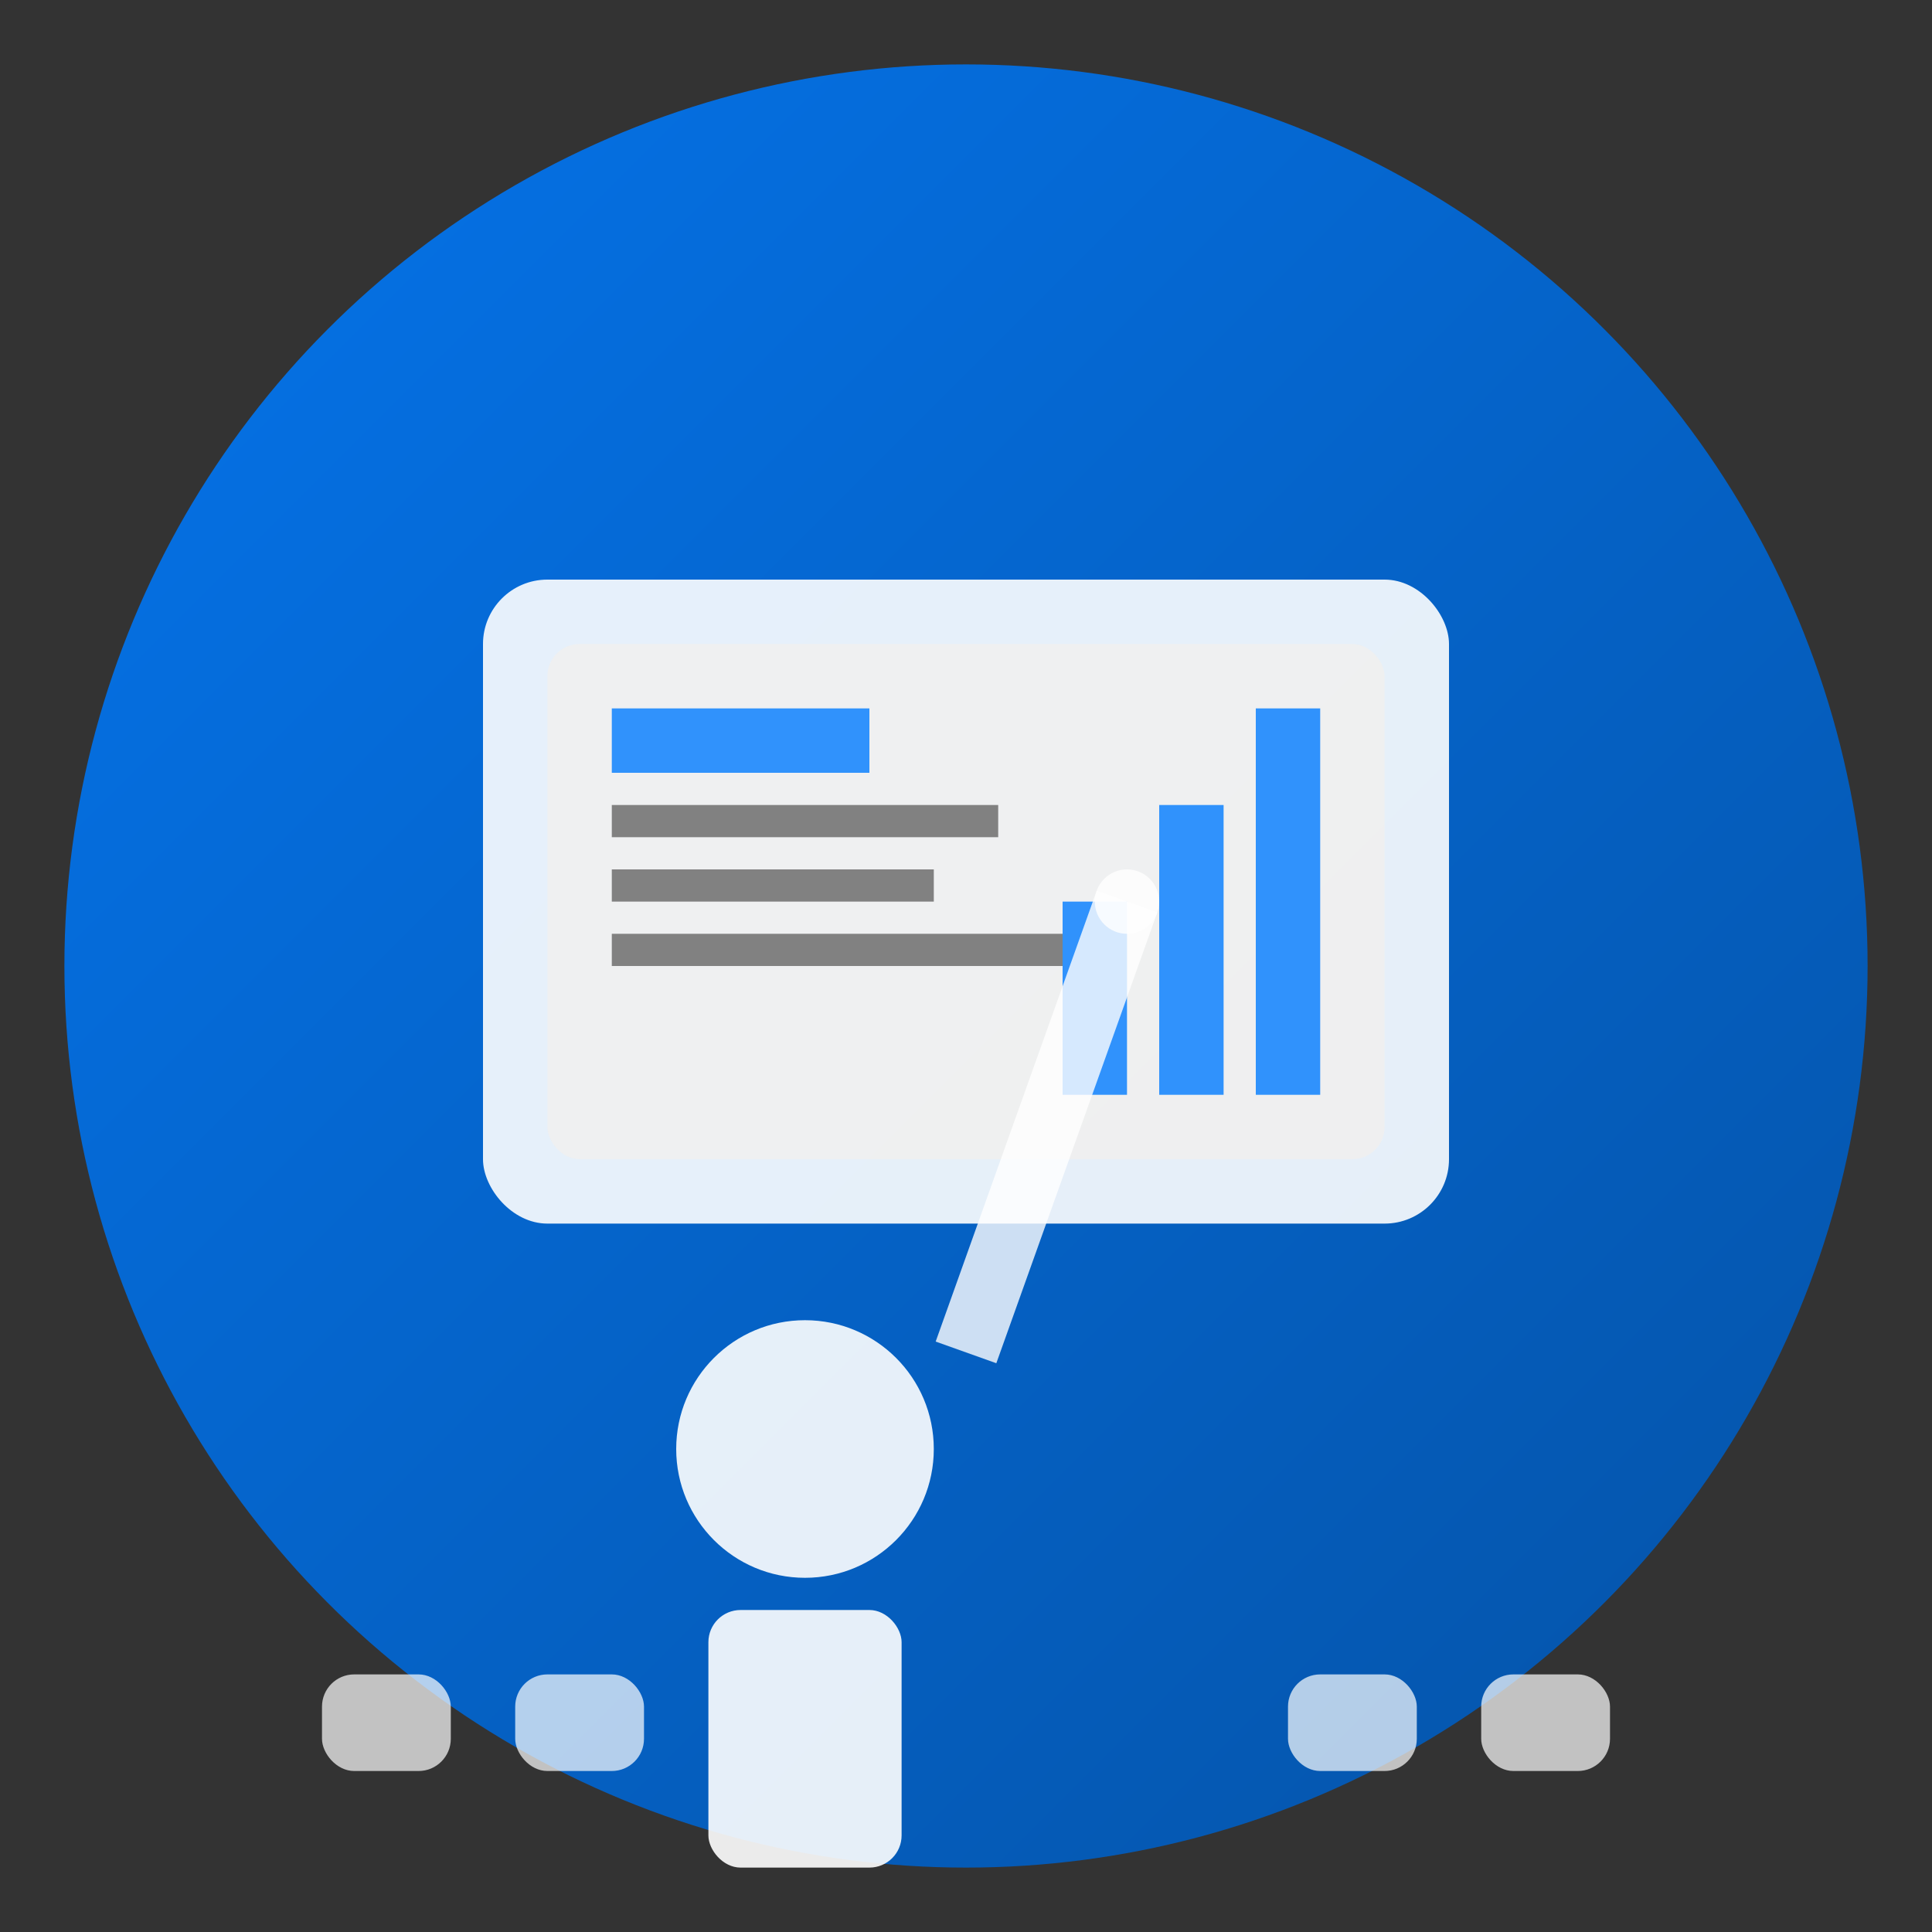
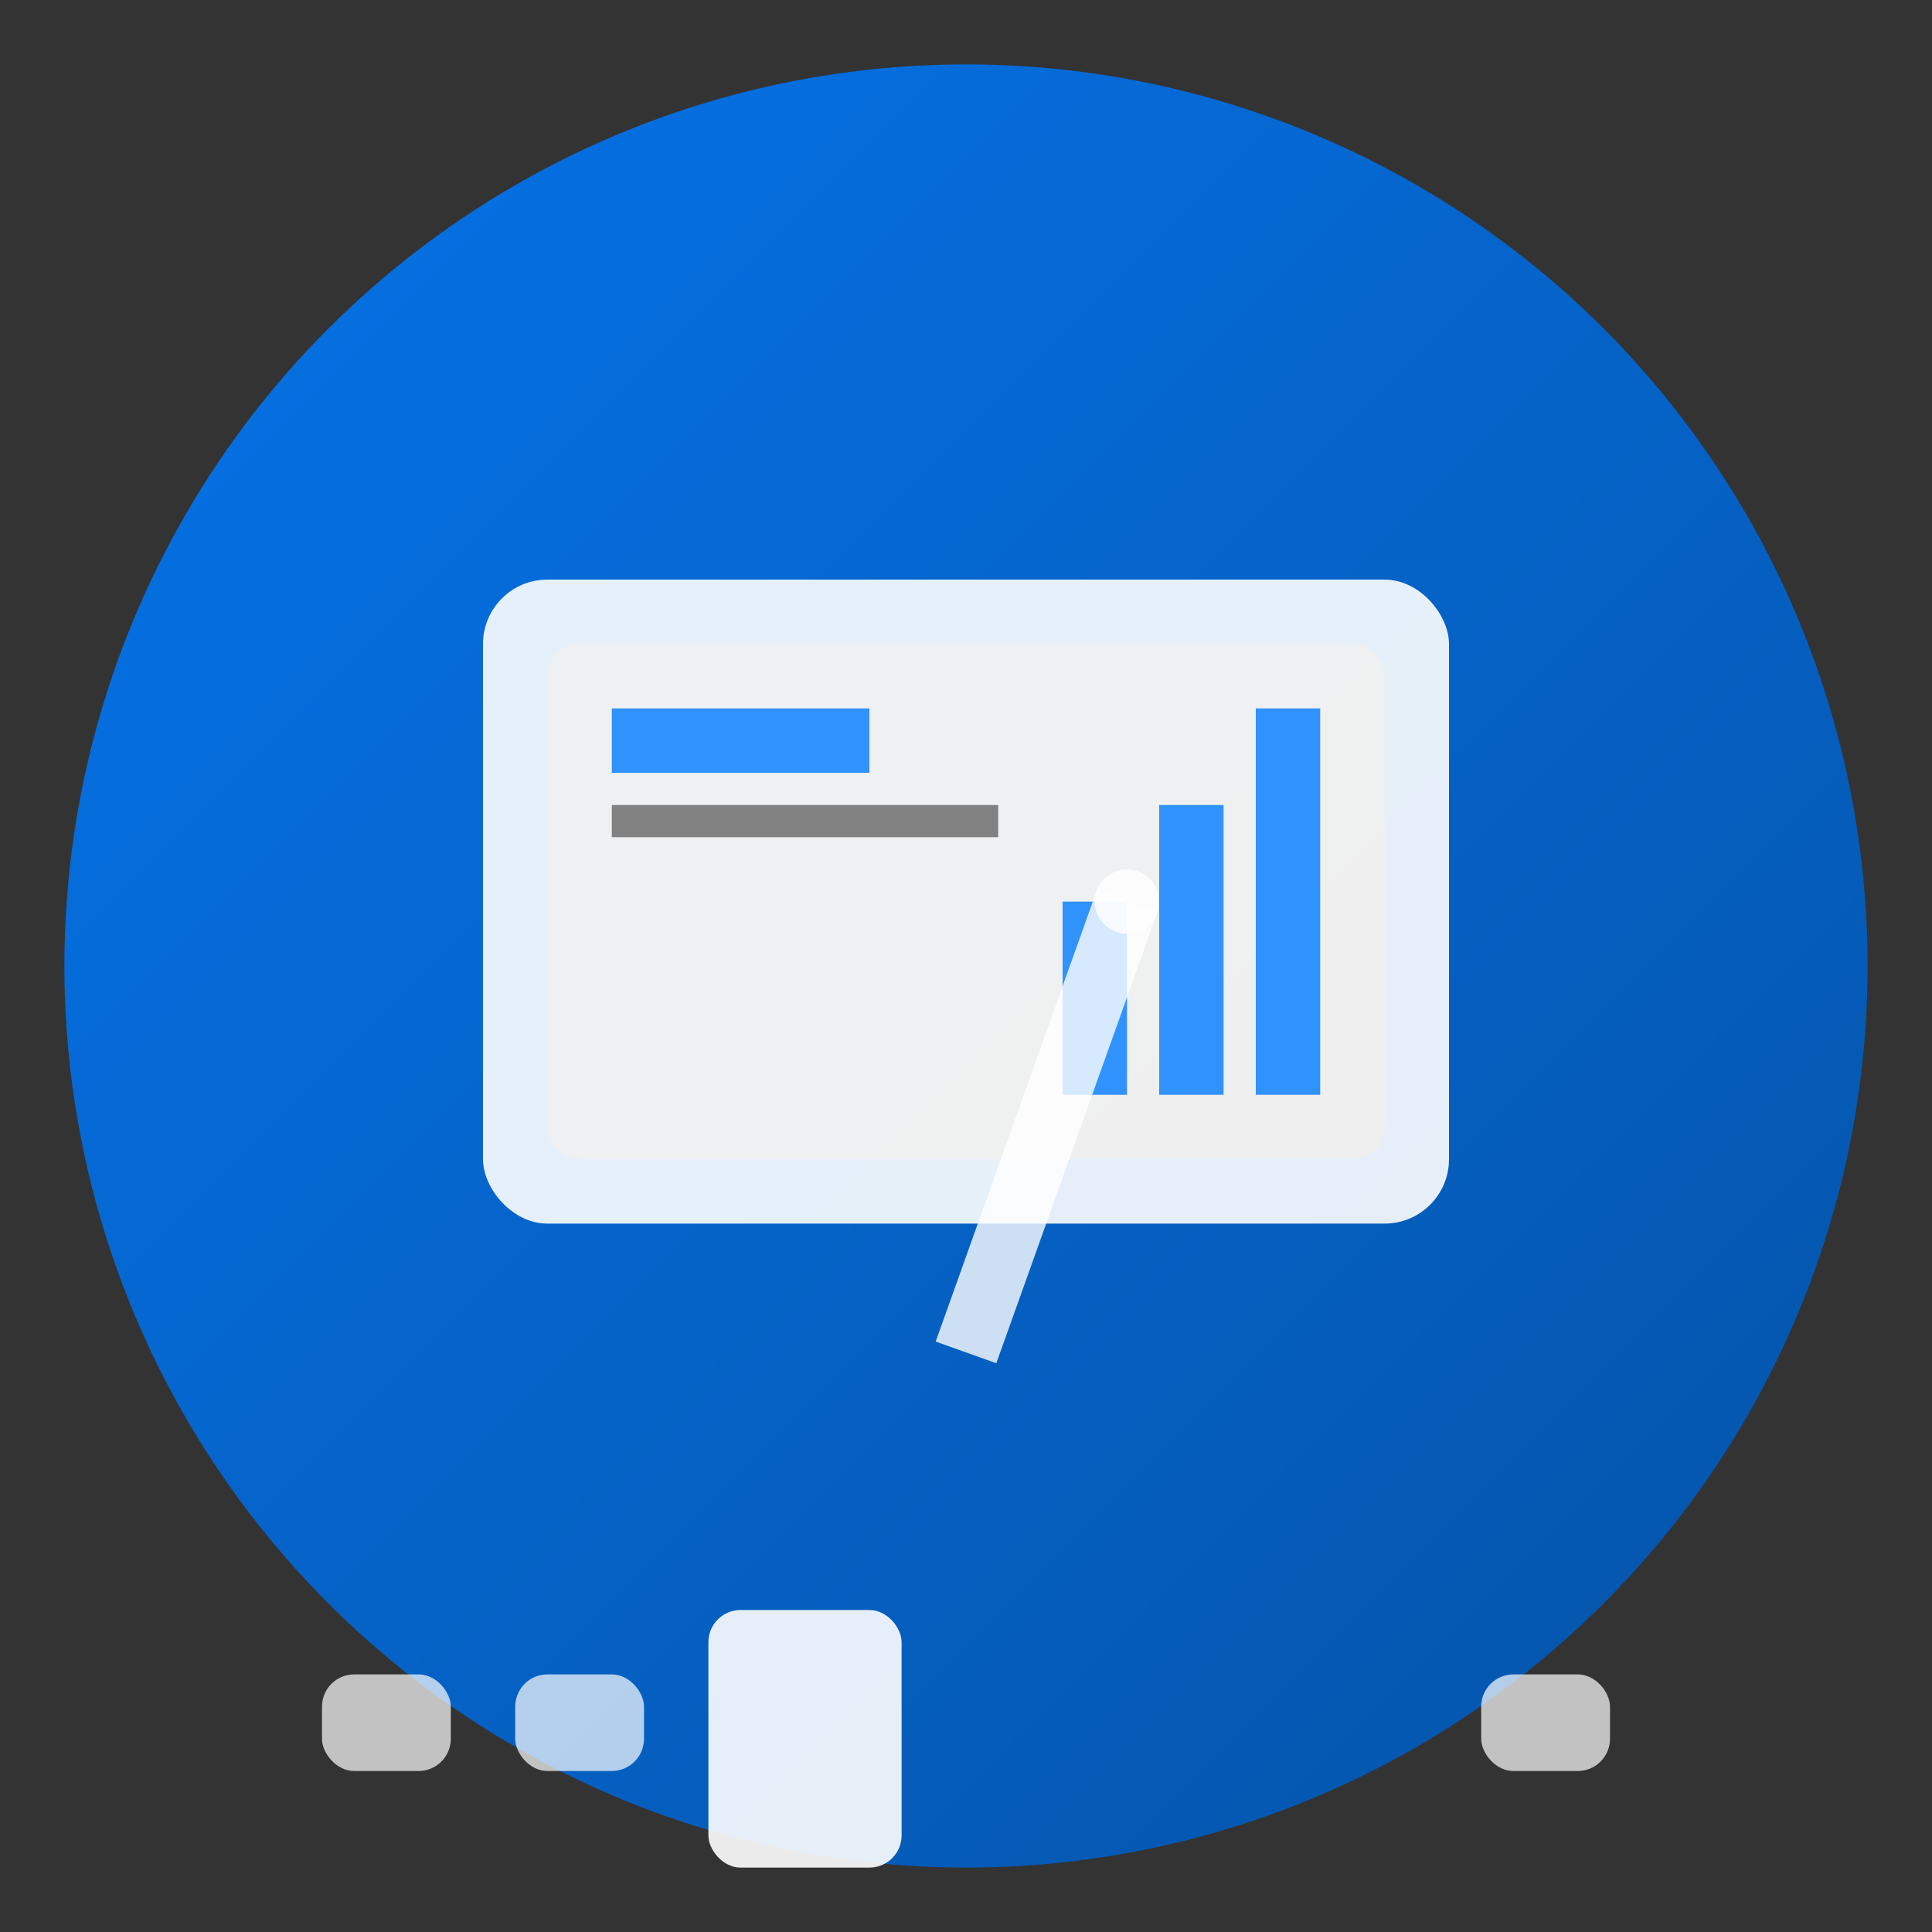
<svg xmlns="http://www.w3.org/2000/svg" width="60" height="60" viewBox="0 0 60 60">
  <rect x="0" y="0" width="60" height="60" fill="#333333" stroke="none" />
  <defs>
    <linearGradient id="servicesGrad" x1="0%" y1="0%" x2="100%" y2="100%">
      <stop offset="0%" style="stop-color:#007bff;stop-opacity:1" />
      <stop offset="100%" style="stop-color:#0056b3;stop-opacity:1" />
    </linearGradient>
  </defs>
  <circle cx="30" cy="30" r="28" fill="url(#servicesGrad)" opacity="0.9" />
  <rect x="15" y="18" width="30" height="20" fill="#fff" opacity="0.9" rx="2" />
  <rect x="17" y="20" width="26" height="16" fill="#f0f0f0" opacity="0.9" rx="1" />
  <rect x="19" y="22" width="8" height="2" fill="#007bff" opacity="0.8" />
  <rect x="19" y="25" width="12" height="1" fill="#666" opacity="0.8" />
-   <rect x="19" y="27" width="10" height="1" fill="#666" opacity="0.8" />
-   <rect x="19" y="29" width="14" height="1" fill="#666" opacity="0.8" />
  <rect x="33" y="28" width="2" height="6" fill="#007bff" opacity="0.8" />
  <rect x="36" y="25" width="2" height="9" fill="#007bff" opacity="0.8" />
  <rect x="39" y="22" width="2" height="12" fill="#007bff" opacity="0.8" />
-   <circle cx="25" cy="45" r="4" fill="#fff" opacity="0.9" />
  <rect x="22" y="50" width="6" height="8" fill="#fff" opacity="0.9" rx="1" />
  <line x1="30" y1="42" x2="35" y2="28" stroke="#fff" stroke-width="2" opacity="0.8" />
  <circle cx="35" cy="28" r="1" fill="#fff" opacity="0.8" />
  <rect x="10" y="52" width="4" height="3" fill="#fff" opacity="0.7" rx="1" />
  <rect x="16" y="52" width="4" height="3" fill="#fff" opacity="0.7" rx="1" />
-   <rect x="40" y="52" width="4" height="3" fill="#fff" opacity="0.7" rx="1" />
  <rect x="46" y="52" width="4" height="3" fill="#fff" opacity="0.7" rx="1" />
</svg>